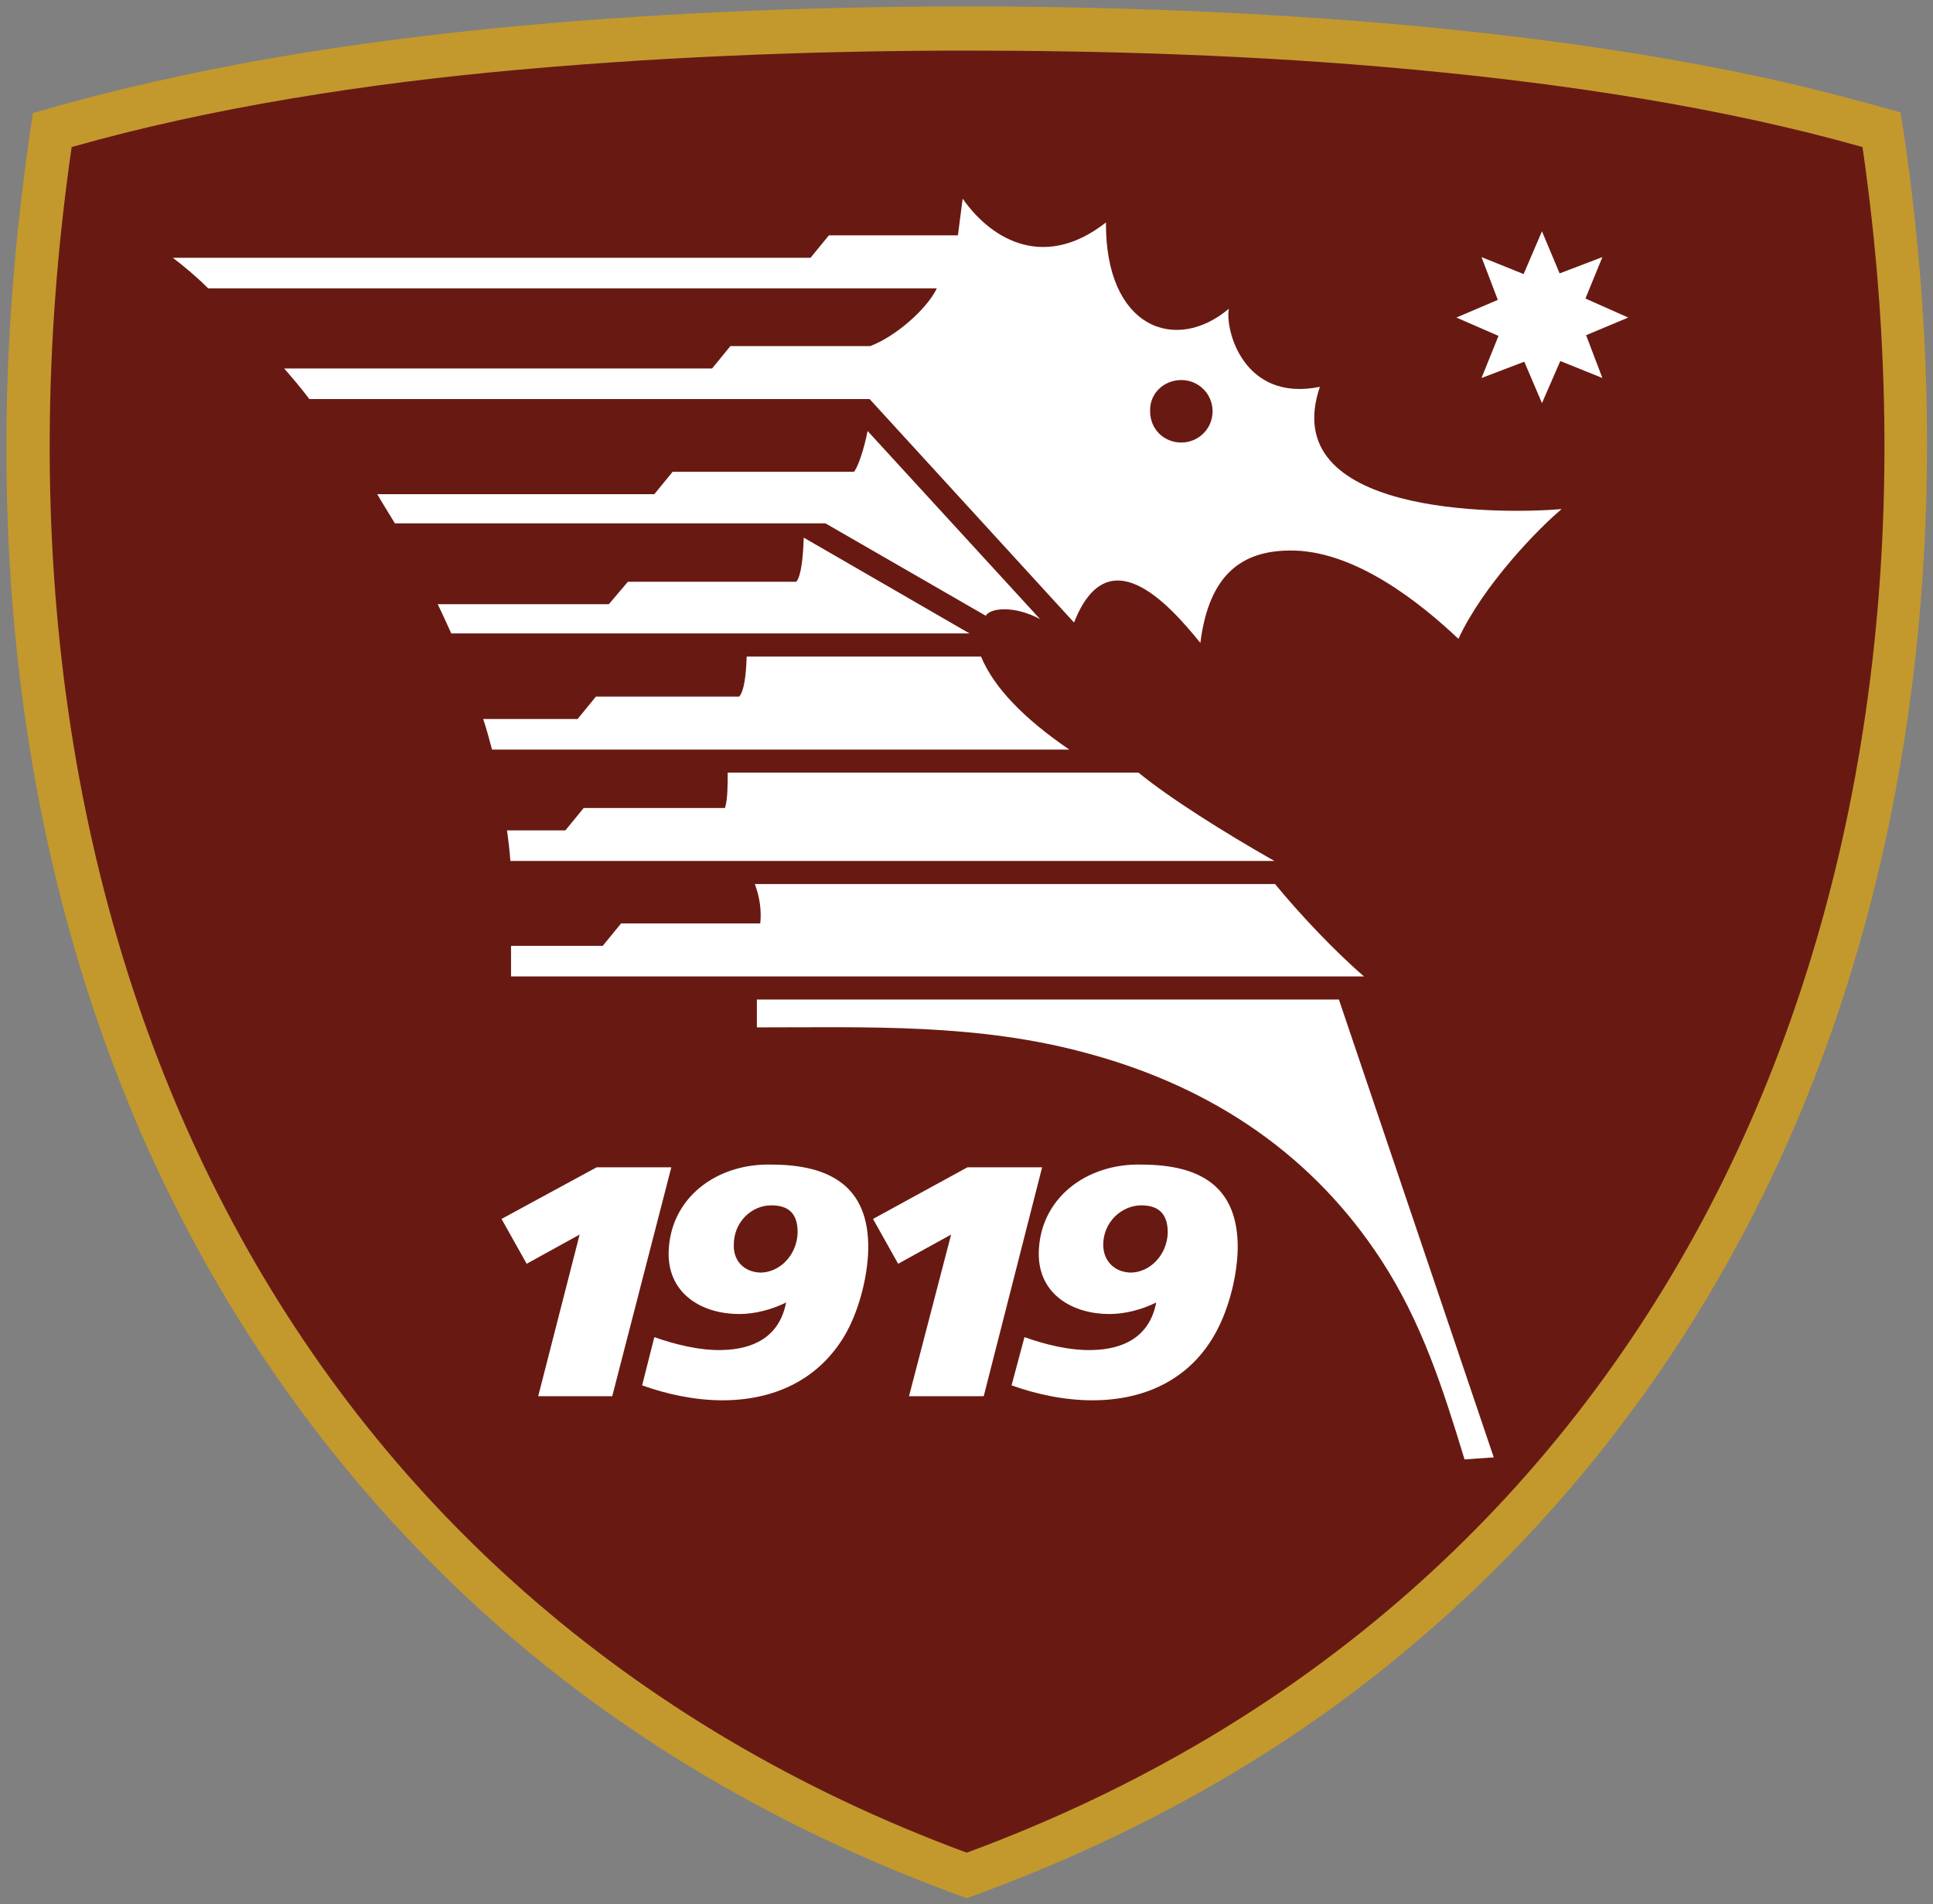
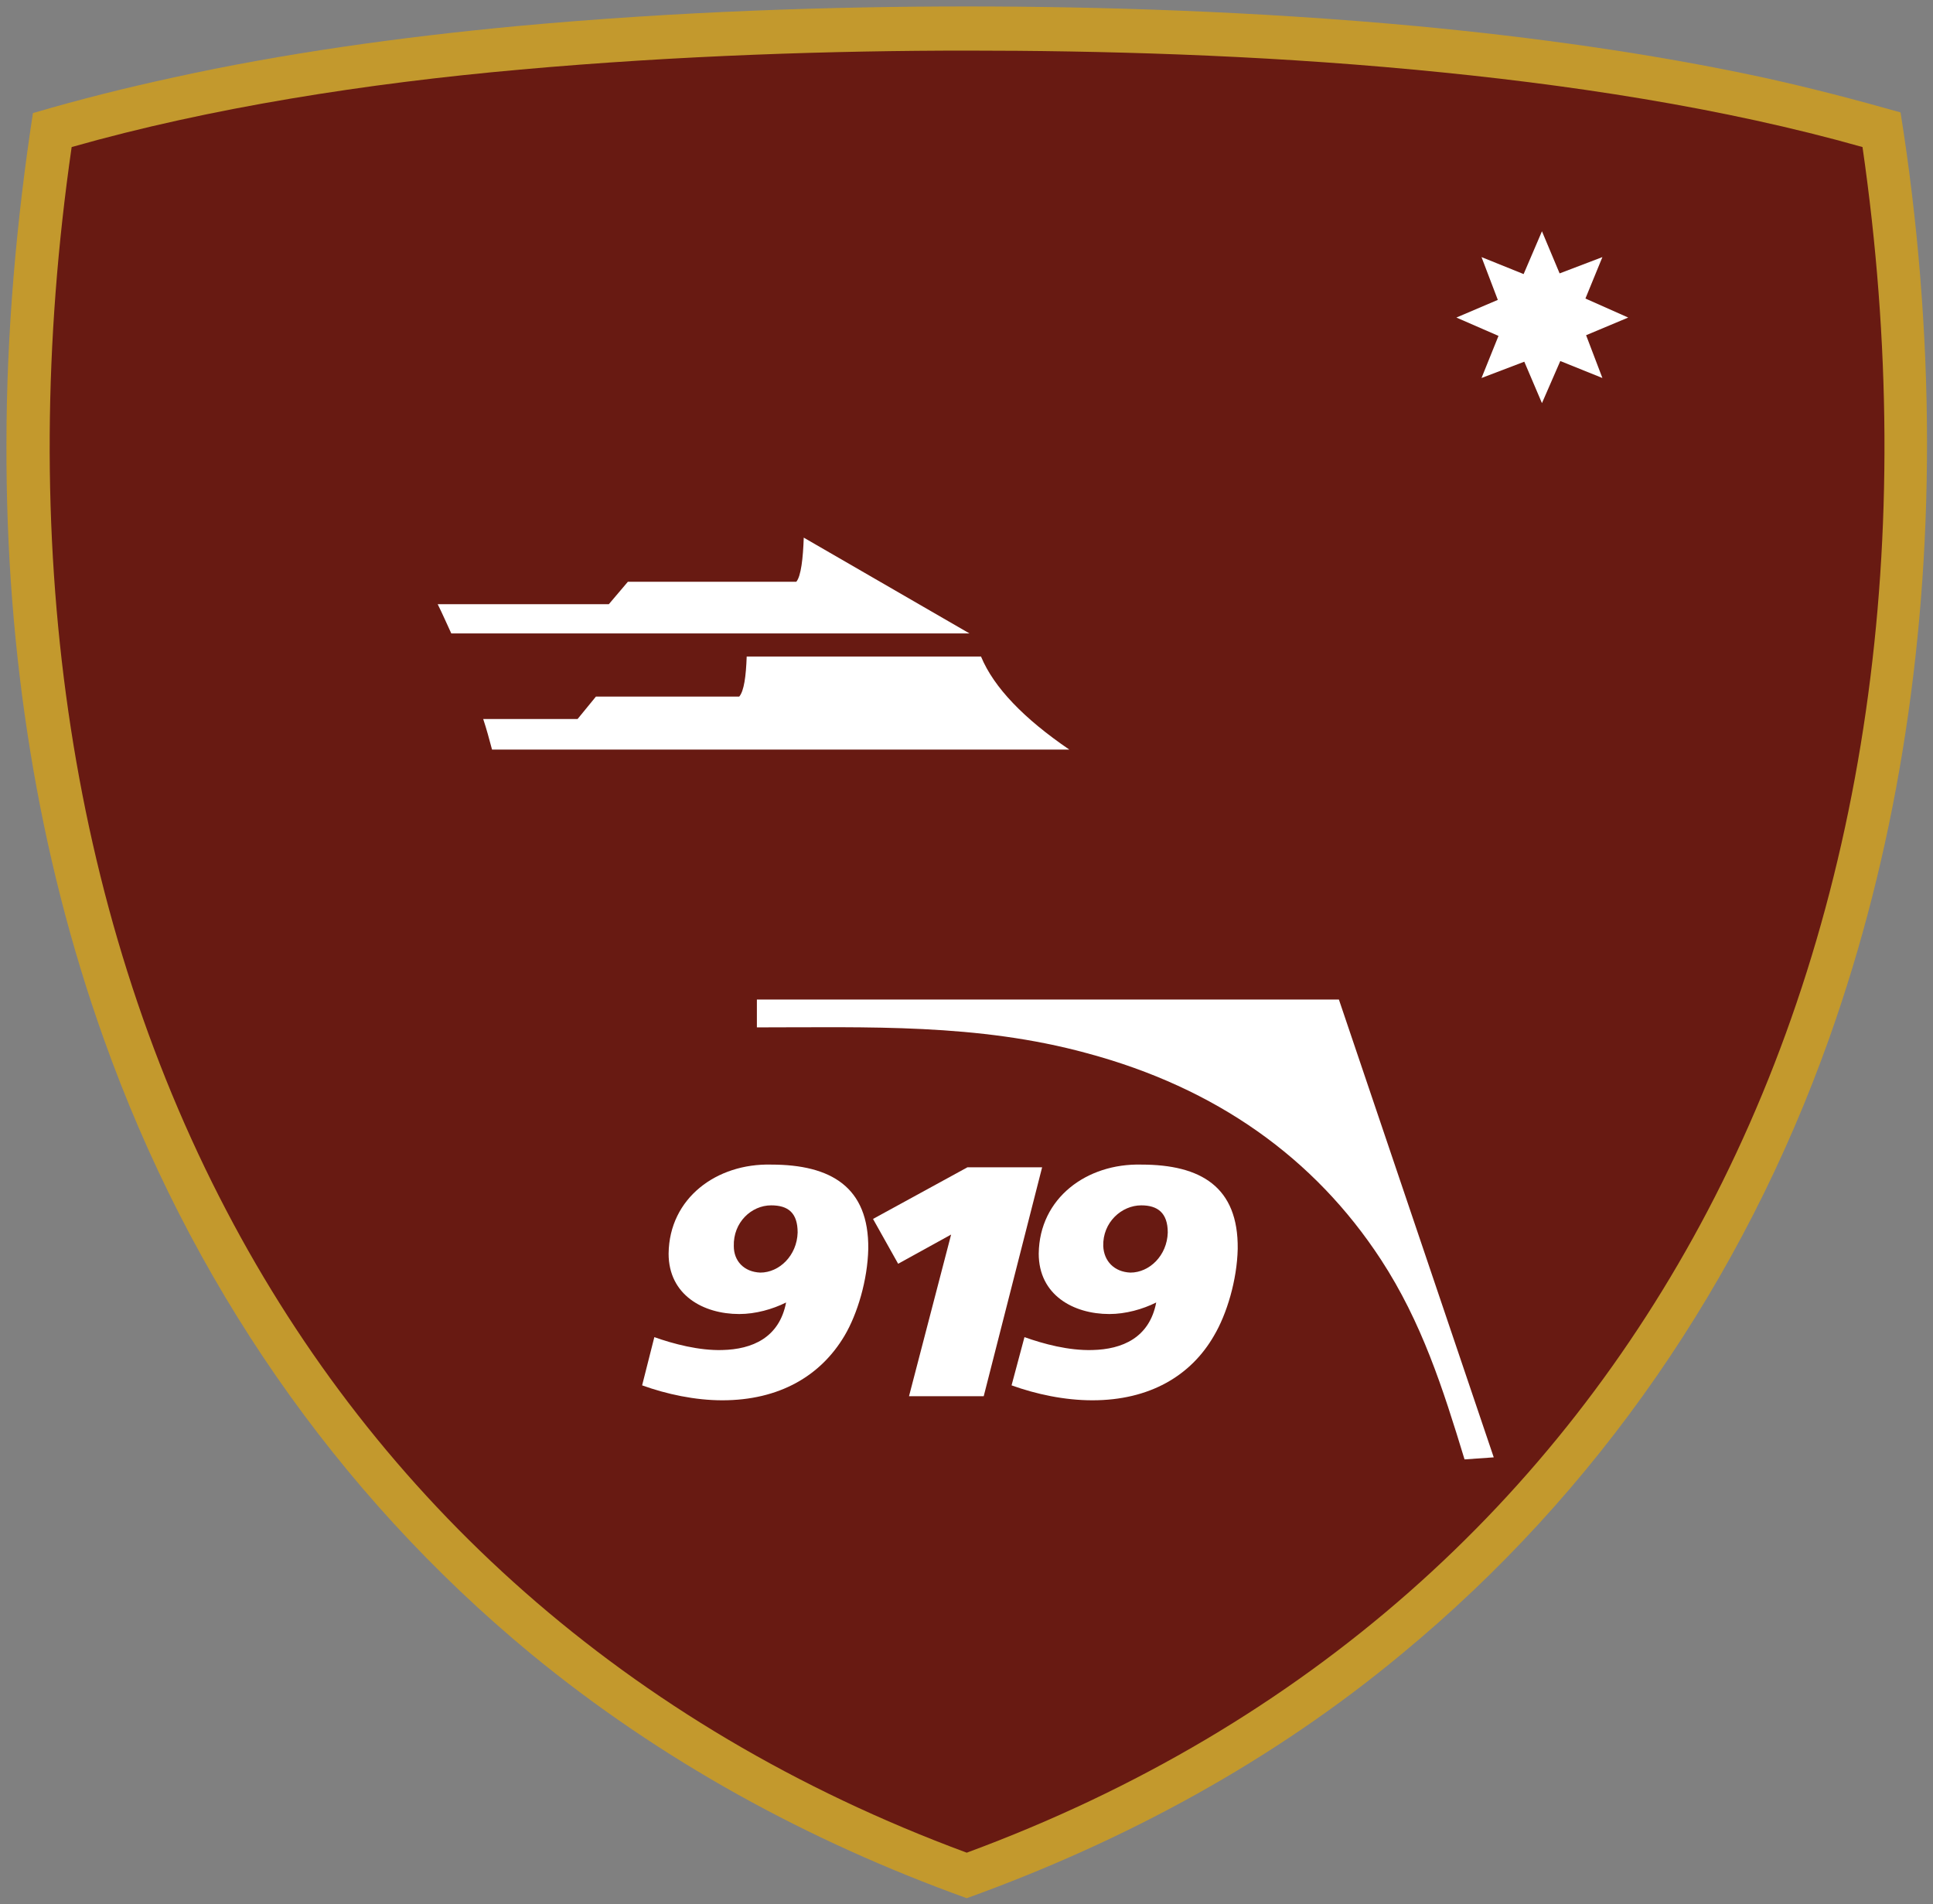
<svg xmlns="http://www.w3.org/2000/svg" xml:space="preserve" id="Livello_1" width="300" height="295.467" x="0" y="0" version="1.1" viewBox="0 0 300 295.467">
  <rect x="0" y="0" width="300" height="295.467" fill="#808080" stroke="none" />
  <style id="style2" type="text/css">.st2{fill-rule:evenodd;clip-rule:evenodd;fill:#fff}</style>
  <g id="g32" transform="translate(.685 -2.267)scale(1.054)">
    <path id="path4" d="M141.7 281.6c-23.3-8.4-45-20.2-64.2-36-28.7-23.7-50.2-54.9-62.9-90.6C5 128.1.2 98.5.3 67.5c0-16.4 1.5-33.1 3.9-48.7 6.8-2 13.6-3.7 20.5-5.2C41 10 58.4 7.6 75.4 6c23.8-2.2 46.9-2.9 66.3-2.9s42.6.7 66.3 2.9c17 1.6 34.4 4 50.7 7.5 6.9 1.5 13.8 3.3 20.5 5.2 2.5 15.6 3.9 32.3 3.9 48.7 0 31-4.8 60.6-14.4 87.6-12.7 35.7-34.2 66.9-62.9 90.6-19 15.8-40.8 27.6-64.1 36" style="clip-rule:evenodd;fill:#c3992d;fill-rule:evenodd" />
    <path id="path6" d="M141.7 274.9c50.4-18.6 86.8-52.1 109.1-94.5 23.4-44.6 31.1-99.2 22.8-156.6-20.5-5.8-43.5-9.3-66.1-11.4-23.4-2.2-46.4-2.8-65.8-2.8s-42.4.7-65.8 2.8c-22.5 2-45.6 5.6-66 11.4-8.3 57.4-.6 112 22.8 156.6 22.2 42.4 58.7 75.9 109 94.5" style="clip-rule:evenodd;fill:#681a12;fill-rule:evenodd" />
    <path id="polygon8" d="m232.8 46.1 6.3 2.8-6.2 2.6 2.4 6.3-6.2-2.5-2.7 6.2-2.6-6.1-6.3 2.4 2.5-6.2-6.2-2.7 6.1-2.6-2.4-6.3 6.2 2.5 2.7-6.3 2.6 6.2 6.3-2.4z" class="st2" style="clip-rule:evenodd;fill:#fff;fill-rule:evenodd" />
-     <path id="polygon10" d="m98.2 174-8.7 33.7H78.6l6.1-23.8-7.8 4.3-3.7-6.6 14-7.6z" class="st2" style="clip-rule:evenodd;fill:#fff;fill-rule:evenodd" />
    <path id="path12" d="M97.8 186.7c0 6.1 5.1 8.9 10.4 8.9 2.4 0 4.9-.7 6.9-1.7-1 5.2-5 6.9-9.4 7-3.4.1-7.2-.9-10-1.9l-1.8 7.1c3.6 1.3 7.8 2.2 11.8 2.2 8.4 0 14.5-3.6 18-9.5 1.9-3.2 3.4-8.2 3.5-12.8.1-9.1-5.5-12.4-14.3-12.4-8-.2-15 4.9-15.1 13.1m13.5 2.8c-2.4-.1-3.9-1.7-3.9-3.9-.1-3.5 2.6-6 5.5-6 2.5 0 3.9 1.1 3.9 4-.1 3.4-2.7 5.9-5.5 5.9" class="st2" style="clip-rule:evenodd;fill:#fff;fill-rule:evenodd" />
    <path id="path14" d="M152.3 186.7c0 6.1 5.1 8.9 10.4 8.9 2.4 0 4.9-.7 6.9-1.7-1 5.2-5 6.9-9.4 7-3.5.1-7.2-.9-10-1.9l-1.9 7.1c3.6 1.3 7.8 2.2 11.9 2.2 8.4 0 14.5-3.6 17.9-9.5 1.9-3.2 3.4-8.2 3.5-12.8.1-9.1-5.4-12.4-14.2-12.4-8-.2-15 4.9-15.1 13.1m13.5 2.8c-2.4-.1-3.9-1.7-4-3.9-.1-3.5 2.7-6 5.6-6 2.4 0 3.9 1.1 3.9 4-.1 3.4-2.7 5.9-5.5 5.9" class="st2" style="clip-rule:evenodd;fill:#fff;fill-rule:evenodd" />
    <path id="polygon16" d="M152.8 174h-11l-13.9 7.6 3.7 6.6 7.8-4.3-6.2 23.8h11z" class="st2" style="clip-rule:evenodd;fill:#fff;fill-rule:evenodd" />
    <path id="path18" d="M110.8 153.4v-4.1h85.7l22.8 67.4-4.3.3c-3.2-10.5-6.3-20.2-12.3-29.4-9.8-15-24.3-25.3-43.3-30.4-16.1-4.4-32.2-3.8-48.6-3.8" class="st2" style="clip-rule:evenodd;fill:#fff;fill-rule:evenodd" />
-     <path id="path20" d="M30 44.6h107.3c-1.5 3.1-6.1 7.1-9.8 8.5h-20.6l-2.7 3.3h-63c1.3 1.5 2.5 2.9 3.7 4.5h82.5l30.1 32.9c4.9-12.5 13.6-3.2 18.6 3 1.3-10.4 6.4-13.5 13-13.6 9.7-.2 19.6 7.9 25 13 3.6-7.8 11.7-16.2 15.2-19.1-9.6.8-42 .8-35.6-18-11.3 2.3-14-8.5-13.4-11.5-7.8 6.6-18.2 2.9-18.1-12.7-8.8 6.9-16.6 2.9-21.1-3.5l-.7 5.4h-19l-2.7 3.3H24.8c1.7 1.3 3.5 2.8 5.2 4.5m143.3 13.5c2.5 0 4.6 2 4.6 4.6s-2.1 4.6-4.6 4.6c-2.6 0-4.6-2-4.6-4.6-.1-2.6 2-4.6 4.6-4.6" class="st2" style="clip-rule:evenodd;fill:#fff;fill-rule:evenodd" />
-     <path id="path22" d="M57.5 79.2h63.4l23.6 13.6c.7-1.2 4.3-1.5 8 .5l-25.4-27.7c-.5 2.6-1.4 5.3-2 6H98.4l-2.7 3.3H54.9c.8 1.4 1.7 2.8 2.6 4.3" class="st2" style="clip-rule:evenodd;fill:#fff;fill-rule:evenodd" />
    <path id="path24" d="M65.8 95.4h76.3l-24.4-14.1c-.1 3-.4 5.7-1.1 6.5H91.8L89 91.1H63.8c.7 1.4 1.3 2.8 2 4.3" class="st2" style="clip-rule:evenodd;fill:#fff;fill-rule:evenodd" />
    <path id="path26" d="M71.8 112.5h85c-6.6-4.5-11.1-9.1-13-13.7h-34.5c-.1 2.9-.4 5.1-1.1 5.9H87.1l-2.7 3.3H70.5c.5 1.5.9 3 1.3 4.5" class="st2" style="clip-rule:evenodd;fill:#fff;fill-rule:evenodd" />
-     <path id="path28" d="M74.5 128.9H187c-7.4-4.2-15.5-9.3-20-13h-60.5c0 1.8 0 4-.4 5.2H85.3l-2.7 3.3H74c.2 1.4.4 3 .5 4.5" class="st2" style="clip-rule:evenodd;fill:#fff;fill-rule:evenodd" />
-     <path id="path30" d="M74.6 145.9h125.6c-4.2-3.6-9.5-9.2-13.1-13.6h-76.6c.7 1.9 1 3.8.8 5.8H90.8l-2.7 3.3H74.6z" class="st2" style="clip-rule:evenodd;fill:#fff;fill-rule:evenodd" />
  </g>
</svg>